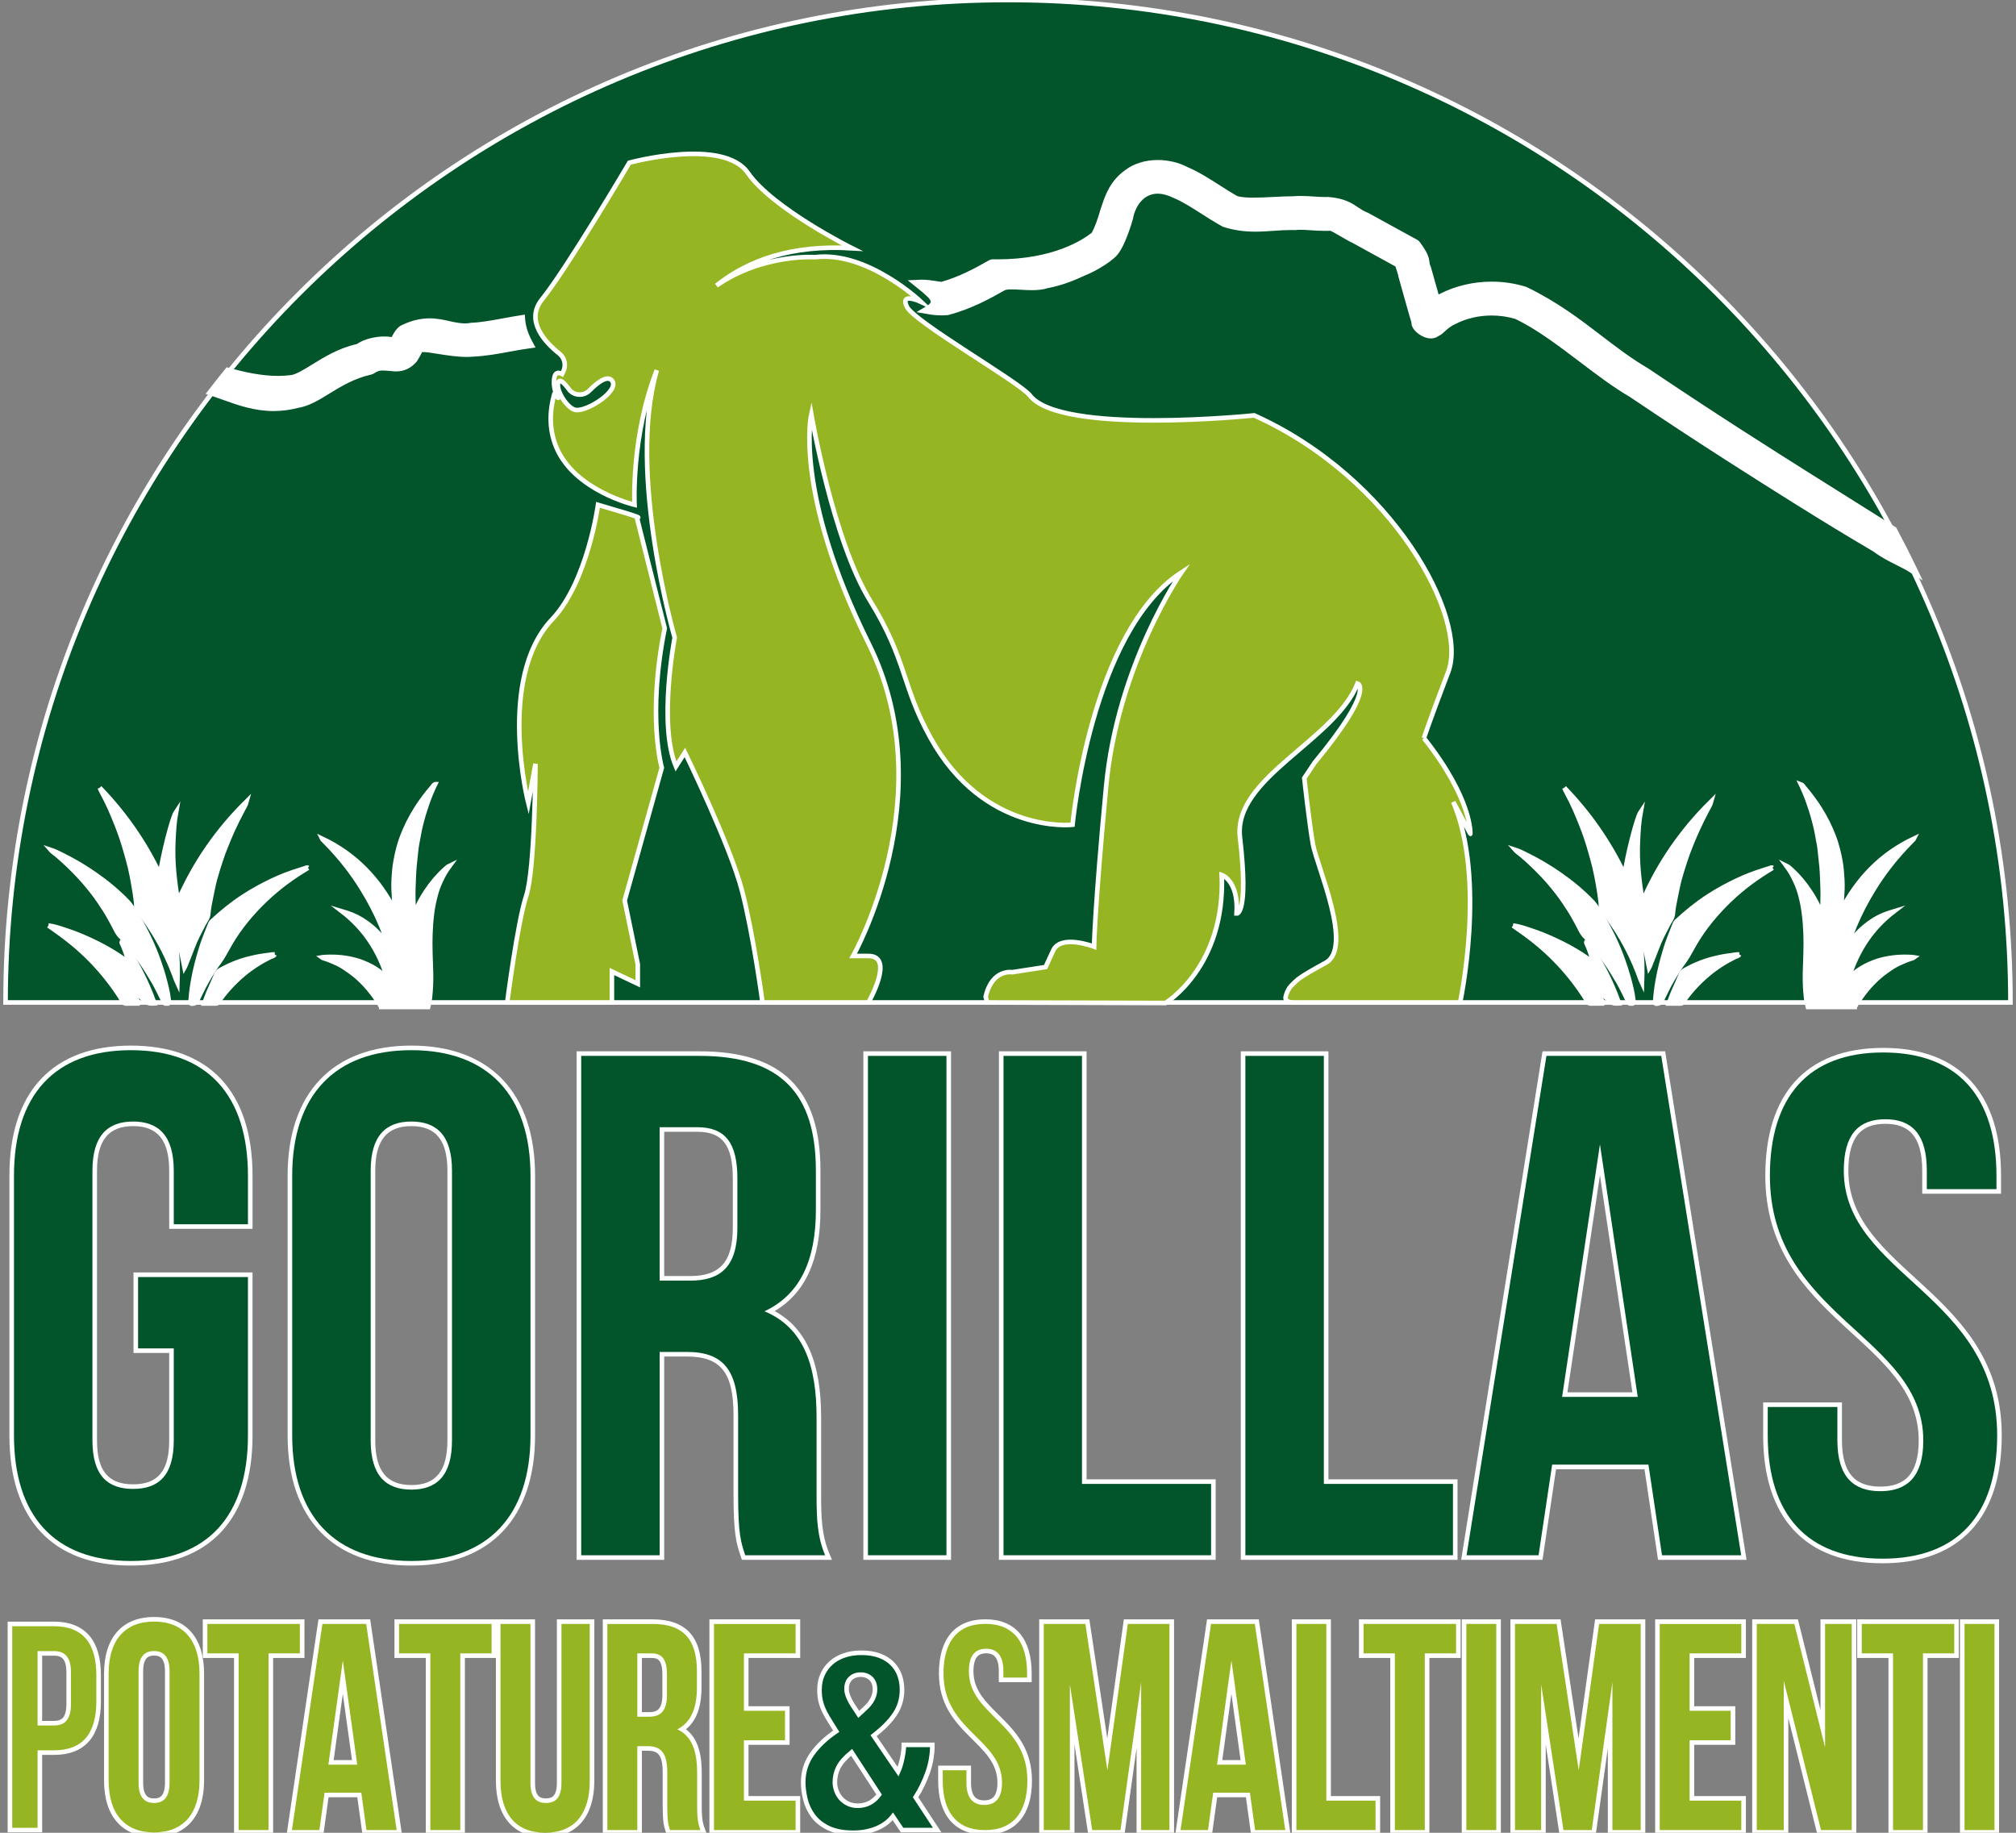
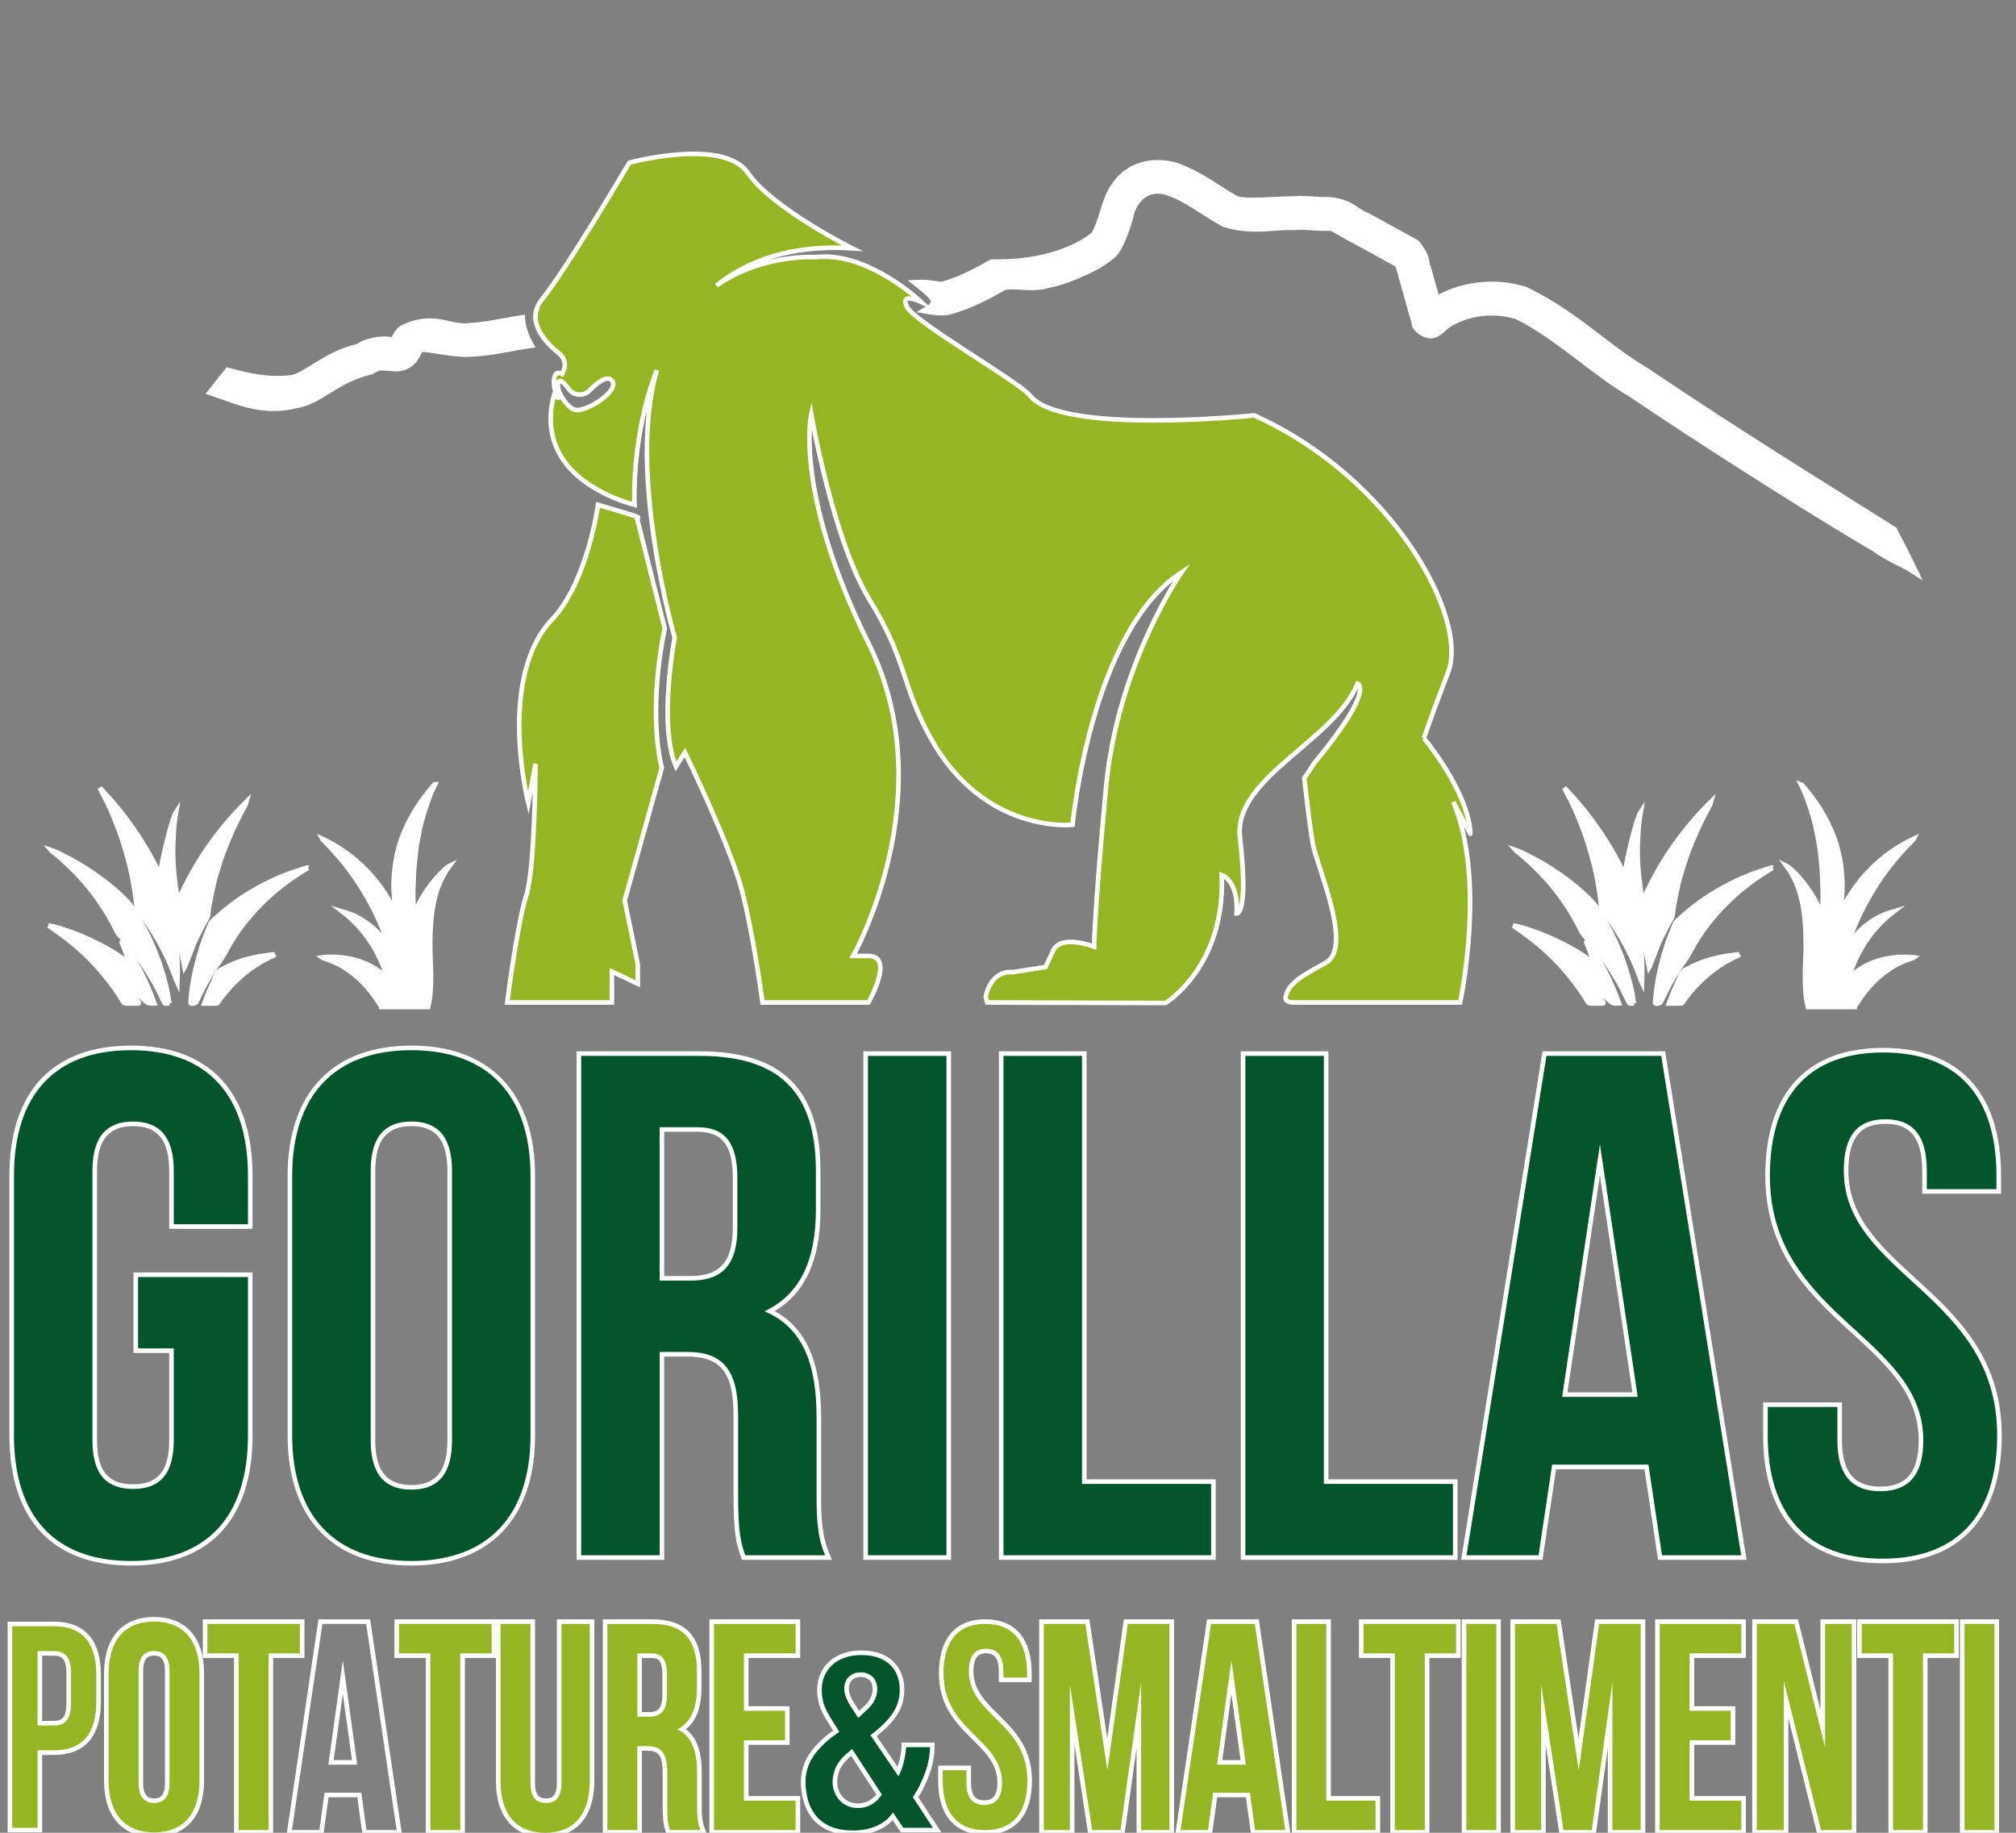
<svg xmlns="http://www.w3.org/2000/svg" version="1.1" id="Livello_1" x="0px" y="0px" width="220px" height="200px" viewBox="0 0 220 200" xml:space="preserve">
  <rect x="0" y="0" width="220" height="200" fill="#808080" stroke="none" />
  <g>
-     <path fill="#02542A" stroke="#FFFFFF" stroke-width="0.5" stroke-miterlimit="10" d="M110.001,0 C49.583,0,0.606,48.977,0.606,109.392h218.787C219.394,48.977,170.416,0,110.001,0" />
    <g>
      <path fill="#02542A" d="M14.293,170.59c-8.394,0-13.016-4.955-13.016-13.953v-28.338c0-8.994,4.623-13.948,13.016-13.948 c8.393,0,13.015,4.954,13.015,13.948v5.545h-8.595v-6.086c0-3.446-1.369-5.122-4.186-5.122c-2.82,0-4.19,1.675-4.19,5.122v29.424 c0,3.44,1.332,5.043,4.19,5.043c2.855,0,4.186-1.603,4.186-5.043v-9.789h-3.895v-8.289h12.489v17.533 C27.309,165.635,22.687,170.59,14.293,170.59z" />
      <path fill="#FFFFFF" d="M14.293,114.601c8.406,0,12.765,4.98,12.765,13.698v5.295h-8.095v-5.836c0-3.893-1.715-5.372-4.436-5.372 c-2.729,0-4.44,1.479-4.44,5.372v29.424c0,3.895,1.712,5.293,4.44,5.293c2.721,0,4.436-1.398,4.436-5.293v-10.039h-3.895v-7.789 h11.989v17.283c0,8.719-4.359,13.703-12.765,13.703c-8.409,0-12.766-4.984-12.766-13.703v-28.338 C1.527,119.582,5.885,114.601,14.293,114.601 M14.293,114.101c-8.555,0-13.266,5.042-13.266,14.198v28.338 c0,9.159,4.711,14.203,13.266,14.203c8.554,0,13.265-5.044,13.265-14.203v-17.283v-0.5h-0.5H15.069h-0.5v0.5v7.789v0.5h0.5h3.395 v9.539c0,3.314-1.214,4.793-3.936,4.793c-2.725,0-3.94-1.479-3.94-4.793v-29.424c0-3.324,1.252-4.872,3.94-4.872 c2.685,0,3.936,1.548,3.936,4.872v5.836v0.5h0.5h8.095h0.5v-0.5v-5.295C27.559,119.143,22.848,114.101,14.293,114.101 L14.293,114.101z" />
    </g>
    <g>
      <path fill="#02542A" d="M44.891,170.59c-8.423,0-13.254-5.084-13.254-13.949v-28.342c0-8.865,4.831-13.949,13.254-13.949 c8.421,0,13.25,5.084,13.25,13.949v28.342C58.142,165.506,53.312,170.59,44.891,170.59z M44.891,122.636 c-2.819,0-4.19,1.675-4.19,5.12v29.426c0,3.446,1.371,5.121,4.19,5.121c2.815,0,4.184-1.675,4.184-5.121v-29.426 C49.075,124.311,47.707,122.636,44.891,122.636z" />
      <path fill="#FFFFFF" d="M44.891,114.6c8.407,0,13,4.983,13,13.699v28.342c0,8.715-4.594,13.699-13,13.699 c-8.409,0-13.004-4.984-13.004-13.699v-28.342C31.887,119.583,36.482,114.6,44.891,114.6 M44.891,162.553 c2.722,0,4.434-1.477,4.434-5.371v-29.426c0-3.891-1.712-5.37-4.434-5.37c-2.725,0-4.44,1.479-4.44,5.37v29.426 C40.451,161.076,42.166,162.553,44.891,162.553 M44.891,114.1c-8.582,0-13.504,5.175-13.504,14.199v28.342 c0,9.023,4.922,14.199,13.504,14.199c8.58,0,13.5-5.176,13.5-14.199v-28.342C58.392,119.275,53.471,114.1,44.891,114.1 L44.891,114.1z M44.891,162.053c-2.688,0-3.94-1.548-3.94-4.871v-29.426c0-3.322,1.252-4.87,3.94-4.87 c2.684,0,3.934,1.547,3.934,4.87v29.426C48.825,160.505,47.575,162.053,44.891,162.053L44.891,162.053z" />
    </g>
    <g>
      <path fill="#02542A" d="M81.144,169.965l-0.057-0.171c-0.484-1.45-0.789-2.366-0.789-6.772v-8.563c0-4.807-1.501-6.68-5.354-6.68 h-2.71v22.186h-9.06v-54.992h13.169c8.829,0,12.941,4.062,12.941,12.783v4.279c0,5.534-1.727,9.154-5.274,11.045 c3.645,1.764,5.348,5.472,5.348,11.611v8.406c0,2.547,0.065,4.505,0.915,6.521l0.146,0.347H81.144z M75.332,139.496 c3.426,0,4.887-1.648,4.887-5.512v-5.371c0-3.755-1.229-5.357-4.109-5.357h-3.877v16.24H75.332z" />
      <path fill="#FFFFFF" d="M76.343,115.223c8.875,0,12.691,4.127,12.691,12.533v4.279c0,5.609-1.793,9.268-5.606,11.057 c4.282,1.791,5.681,5.916,5.681,11.6v8.406c0,2.648,0.081,4.592,0.934,6.617h-8.718c-0.467-1.4-0.776-2.258-0.776-6.693v-8.563 c0-5.061-1.714-6.93-5.604-6.93h-2.96v22.186h-8.56v-54.492H76.343 M71.983,139.746h3.349c3.19,0,5.137-1.402,5.137-5.762v-5.371 c0-3.894-1.324-5.607-4.359-5.607h-4.127V139.746 M76.343,114.723H63.423h-0.5v0.5v54.492v0.5h0.5h8.56h0.5v-0.5v-21.686h2.46 c3.721,0,5.104,1.742,5.104,6.43v8.563c0,4.447,0.311,5.378,0.78,6.786l0.022,0.065l0.114,0.342h0.36h8.718h0.753l-0.292-0.694 c-0.831-1.972-0.895-3.906-0.895-6.423v-8.406c0-6.011-1.617-9.737-5.07-11.621c3.359-1.992,4.996-5.614,4.996-11.035v-4.279 C89.534,118.864,85.342,114.723,76.343,114.723L76.343,114.723z M72.483,123.506h3.627c2.741,0,3.859,1.479,3.859,5.107v5.371 c0,3.688-1.387,5.262-4.637,5.262h-2.849V123.506L72.483,123.506z" />
    </g>
    <g>
      <rect x="94.467" y="114.973" fill="#02542A" width="9.066" height="54.992" />
      <path fill="#FFFFFF" d="M103.283,115.223v54.492h-8.566v-54.492H103.283 M103.783,114.723h-0.5h-8.566h-0.5v0.5v54.492v0.5h0.5 h8.566h0.5v-0.5v-54.492V114.723L103.783,114.723z" />
    </g>
    <g>
      <polygon fill="#02542A" points="109.26,169.965 109.26,114.973 118.325,114.973 118.325,161.68 132.413,161.68 132.413,169.965 " />
      <path fill="#FFFFFF" d="M118.075,115.223v46.707h14.088v7.785H109.51v-54.492H118.075 M118.575,114.723h-0.5h-8.565h-0.5v0.5 v54.492v0.5h0.5h22.653h0.5v-0.5v-7.785v-0.5h-0.5h-13.588v-46.207V114.723L118.575,114.723z" />
    </g>
    <g>
      <polygon fill="#02542A" points="135.653,169.965 135.653,114.973 144.718,114.973 144.718,161.68 158.806,161.68 158.806,169.965 " />
      <path fill="#FFFFFF" d="M144.468,115.223v46.707h14.088v7.785h-22.652v-54.492H144.468 M144.968,114.723h-0.5h-8.564h-0.5v0.5 v54.492v0.5h0.5h22.652h0.5v-0.5v-7.785v-0.5h-0.5h-13.588v-46.207V114.723L144.968,114.723z" />
    </g>
    <g>
      <path fill="#02542A" d="M181.153,169.965l-1.479-9.887h-10.078l-1.479,9.887h-8.369l8.797-54.992h12.957l8.803,54.992H181.153z M178.431,152.184l-3.834-25.619l-3.839,25.619H178.431z" />
      <path fill="#FFFFFF" d="M181.288,115.223l8.723,54.492h-8.642l-1.479-9.887h-10.51l-1.479,9.887h-7.86l8.717-54.492H181.288 M170.468,152.434h8.253l-4.124-27.557L170.468,152.434 M181.715,114.723h-0.427h-12.531h-0.427l-0.067,0.421l-8.717,54.492 l-0.092,0.579h0.586h7.86h0.431l0.063-0.426l1.416-9.461h9.648l1.416,9.461l0.063,0.426h0.431h8.642h0.586l-0.092-0.579 l-8.723-54.492L181.715,114.723L181.715,114.723z M171.048,151.934l3.549-23.681l3.544,23.681H171.048L171.048,151.934z" />
    </g>
    <path fill="#02542A" stroke="#FFFFFF" stroke-width="0.5" stroke-miterlimit="10" d="M205.506,114.6 c8.33,0,12.612,4.983,12.612,13.699v1.715h-8.1v-2.258c0-3.891-1.553-5.37-4.277-5.37c-2.727,0-4.283,1.479-4.283,5.37 c0,11.211,16.737,13.311,16.737,28.881c0,8.719-4.359,13.703-12.766,13.703c-8.412,0-12.771-4.984-12.771-13.703v-3.348h8.1v3.893 c0,3.895,1.71,5.293,4.436,5.293s4.439-1.398,4.439-5.293c0-11.211-16.739-13.313-16.739-28.883 C192.895,119.583,197.176,114.6,205.506,114.6" />
    <path fill="#96B522" stroke="#FFFFFF" stroke-width="0.5" stroke-miterlimit="10" d="M10.762,182.771v2.924 c0,3.598-1.604,5.557-4.871,5.557H4.349v8.451H1.084v-22.492h4.807C9.158,177.211,10.762,179.17,10.762,182.771 M4.349,180.424 v7.615h1.542c1.041,0,1.605-0.516,1.605-2.119v-3.375c0-1.605-0.565-2.121-1.605-2.121H4.349z" />
    <g>
      <path fill="#96B522" d="M16.814,200.209c-3.31,0-5.208-2.152-5.208-5.904v-11.693c0-3.755,1.898-5.908,5.208-5.908 c3.309,0,5.206,2.153,5.206,5.908v11.693C22.02,198.057,20.123,200.209,16.814,200.209z M16.814,180.418 c-0.62,0-1.443,0.204-1.443,1.965v12.146c0,1.765,0.823,1.969,1.443,1.969c0.619,0,1.441-0.204,1.441-1.969v-12.146 C18.255,180.622,17.433,180.418,16.814,180.418z" />
      <path fill="#FFFFFF" d="M16.814,176.953c3.205,0,4.956,2.059,4.956,5.658v11.693c0,3.6-1.751,5.654-4.956,5.654 c-3.207,0-4.958-2.055-4.958-5.654v-11.693C11.856,179.012,13.607,176.953,16.814,176.953 M16.814,196.748 c1.037,0,1.691-0.611,1.691-2.219v-12.146c0-1.605-0.655-2.215-1.691-2.215c-1.041,0-1.693,0.609-1.693,2.215v12.146 C15.121,196.137,15.773,196.748,16.814,196.748 M16.814,176.453c-3.469,0-5.458,2.244-5.458,6.158v11.693 c0,3.911,1.989,6.154,5.458,6.154c3.467,0,5.456-2.243,5.456-6.154v-11.693C22.27,178.697,20.281,176.453,16.814,176.453 L16.814,176.453z M16.814,196.248c-0.387,0-1.193,0-1.193-1.719v-12.146c0-1.715,0.806-1.715,1.193-1.715 c0.387,0,1.191,0,1.191,1.715v12.146C18.005,196.248,17.201,196.248,16.814,196.248L16.814,196.248z" />
    </g>
    <g>
      <polygon fill="#96B522" points="25.79,199.953 25.79,180.674 22.379,180.674 22.379,176.961 32.973,176.961 32.973,180.674 29.557,180.674 29.557,199.953 " />
      <path fill="#FFFFFF" d="M32.723,177.211v3.213h-3.417v19.279H26.04v-19.279h-3.41v-3.213H32.723 M33.223,176.711h-0.5H22.629h-0.5 v0.5v3.213v0.5h0.5h2.91v18.779v0.5h0.5h3.267h0.5v-0.5v-18.779h2.917h0.5v-0.5v-3.213V176.711L33.223,176.711z" />
    </g>
    <g>
-       <path fill="#96B522" d="M39.773,199.953l-0.563-4.08h-3.574l-0.563,4.08h-3.506l3.401-22.992h5.211l3.398,22.992H39.773z M38.697,192.318l-1.286-9.298l-1.287,9.298H38.697z" />
      <path fill="#FFFFFF" d="M39.963,177.211l3.324,22.492h-3.296l-0.563-4.08h-4.009l-0.563,4.08h-2.999l3.327-22.492H39.963 M35.836,192.568h3.147l-1.573-11.371L35.836,192.568 M40.395,176.711h-0.432h-4.779h-0.432l-0.063,0.427l-3.327,22.492 l-0.085,0.573h0.58h2.999h0.436l0.06-0.432l0.503-3.648h3.138l0.504,3.648l0.06,0.432h0.436h3.296h0.579l-0.084-0.573 l-3.324-22.492L40.395,176.711L40.395,176.711z M36.411,192.068l1-7.224l1,7.224H36.411L36.411,192.068z" />
    </g>
    <g>
      <polygon fill="#96B522" points="46.714,199.953 46.714,180.674 43.298,180.674 43.298,176.961 53.894,176.961 53.894,180.674 50.482,180.674 50.482,199.953 " />
      <path fill="#FFFFFF" d="M53.644,177.211v3.213h-3.412v19.279h-3.268v-19.279h-3.417v-3.213H53.644 M54.144,176.711h-0.5H43.548 h-0.5v0.5v3.213v0.5h0.5h2.917v18.779v0.5h0.5h3.268h0.5v-0.5v-18.779h2.912h0.5v-0.5v-3.213V176.711L54.144,176.711z" />
    </g>
    <g>
      <path fill="#96B522" d="M59.491,200.242c-3.303,0-5.123-2.097-5.123-5.904v-17.377h3.77v17.602c0,1.716,0.769,1.936,1.439,1.936 c0.672,0,1.443-0.22,1.443-1.936v-17.602h3.588v17.377C64.608,198.146,62.791,200.242,59.491,200.242z" />
      <path fill="#FFFFFF" d="M64.358,177.211v17.127c0,3.6-1.664,5.654-4.867,5.654c-3.207,0-4.873-2.055-4.873-5.654v-17.127h3.27 v17.352c0,1.605,0.65,2.186,1.689,2.186c1.041,0,1.693-0.58,1.693-2.186v-17.352H64.358 M64.858,176.711h-0.5H61.27h-0.5v0.5 v17.352c0,1.481-0.573,1.686-1.193,1.686c-0.618,0-1.189-0.204-1.189-1.686v-17.352v-0.5h-0.5h-3.27h-0.5v0.5v17.127 c0,3.911,1.958,6.154,5.373,6.154c3.411,0,5.367-2.243,5.367-6.154v-17.127V176.711L64.858,176.711z" />
    </g>
    <g>
      <path fill="#96B522" d="M72.932,199.953l-0.056-0.174c-0.188-0.59-0.311-0.975-0.311-2.842v-3.531 c0-2.173-0.723-2.609-1.889-2.609h-0.879v9.156h-3.767v-22.992h5.181c3.473,0,5.091,1.723,5.091,5.422v1.768 c0,2.221-0.615,3.716-1.877,4.553c1.296,0.797,1.903,2.338,1.903,4.797v3.473c0,1.037,0.024,1.834,0.341,2.639l0.134,0.342H72.932 z M70.823,187.086c0.888,0,1.71-0.258,1.71-2.131v-2.217c0-1.814-0.678-2.064-1.411-2.064h-1.324v6.412H70.823z" />
      <path fill="#FFFFFF" d="M71.212,177.211c3.382,0,4.841,1.705,4.841,5.172v1.768c0,2.314-0.687,3.826-2.142,4.563 c1.634,0.74,2.167,2.441,2.167,4.787v3.473c0,1.09,0.03,1.895,0.358,2.73h-3.322c-0.184-0.576-0.299-0.93-0.299-2.766v-3.531 c0-2.088-0.653-2.859-2.139-2.859h-1.129v9.156h-3.267v-22.492H71.212 M69.548,187.336h1.275c1.22,0,1.96-0.58,1.96-2.381v-2.217 c0-1.605-0.505-2.314-1.661-2.314h-1.574V187.336 M71.212,176.711h-4.931h-0.5v0.5v22.492v0.5h0.5h3.267h0.5v-0.5v-8.656h0.629 c1.063,0,1.639,0.376,1.639,2.359v3.531c0,1.82,0.11,2.25,0.32,2.91l0.111,0.348l0.368,0.008h3.322h0.734l-0.269-0.683 c-0.3-0.765-0.324-1.538-0.324-2.548V193.5c0-1.55-0.195-3.636-1.721-4.803c1.139-0.912,1.695-2.409,1.695-4.547v-1.768 C76.553,178.566,74.806,176.711,71.212,176.711L71.212,176.711z M70.048,180.924h1.074c0.587,0,1.161,0.14,1.161,1.814v2.217 c0,1.566-0.559,1.881-1.46,1.881h-0.775V180.924L70.048,180.924z" />
    </g>
    <g>
      <polygon fill="#96B522" points="77.667,199.953 77.667,176.961 87.072,176.961 87.072,180.674 81.434,180.674 81.434,186.439 85.917,186.439 85.917,190.154 81.434,190.154 81.434,196.242 87.072,196.242 87.072,199.953 " />
      <path fill="#FFFFFF" d="M86.822,177.211v3.213h-5.639v6.266h4.483v3.215h-4.483v6.588h5.639v3.211h-8.906v-22.492H86.822 M87.322,176.711h-0.5h-8.906h-0.5v0.5v22.492v0.5h0.5h8.906h0.5v-0.5v-3.211v-0.5h-0.5h-5.139v-5.588h3.983h0.5v-0.5v-3.215v-0.5 h-0.5h-3.983v-5.266h5.139h0.5v-0.5v-3.213V176.711L87.322,176.711z" />
    </g>
    <path fill="#02542A" stroke="#FFFFFF" stroke-width="0.5" stroke-miterlimit="10" d="M98.461,191.871 c0.118-0.557,0.175-1.045,0.175-1.463h3.107c0,1.047-0.171,2.057-0.516,3.023c-0.341,0.961-0.776,1.863-1.31,2.693l2.35,3.578 h-3.832l-0.999-1.492c-0.452,0.58-1.058,1.023-1.813,1.33c-0.764,0.307-1.591,0.459-2.493,0.459c-1.115,0-2.035-0.176-2.753-0.529 c-0.716-0.352-1.277-0.807-1.676-1.365c-0.401-0.563-0.674-1.168-0.825-1.818c-0.147-0.646-0.224-1.244-0.224-1.785 c0-1.139,0.32-2.164,0.961-3.08c0.642-0.91,1.521-1.744,2.641-2.502l-0.625-1.004c-0.252-0.398-0.456-0.748-0.614-1.055 c-0.156-0.311-0.277-0.596-0.36-0.869c-0.085-0.271-0.144-0.533-0.178-0.785c-0.034-0.254-0.049-0.516-0.049-0.787 c0-0.633,0.111-1.195,0.339-1.691c0.224-0.498,0.538-0.924,0.938-1.275c0.398-0.354,0.879-0.625,1.438-0.813 c0.557-0.189,1.171-0.283,1.838-0.283c0.768,0,1.431,0.104,1.991,0.311c0.557,0.211,1.02,0.496,1.387,0.867 c0.367,0.367,0.64,0.797,0.814,1.285s0.261,1.014,0.261,1.572c0,0.977-0.252,1.852-0.764,2.629 c-0.505,0.777-1.288,1.57-2.337,2.385l2.676,3.928C98.195,192.92,98.344,192.432,98.461,191.871 M91.495,192.848 c-0.258,0.504-0.389,1.057-0.389,1.654c0,0.287,0.056,0.586,0.165,0.895c0.106,0.305,0.265,0.582,0.473,0.824 c0.209,0.244,0.474,0.443,0.79,0.598c0.315,0.154,0.674,0.229,1.075,0.229c0.951,0,1.727-0.408,2.328-1.219l-3.002-4.609 C92.23,191.799,91.752,192.344,91.495,192.848 M93.284,186.428l0.424,0.65l0.651-0.6c0.401-0.357,0.687-0.717,0.863-1.068 c0.175-0.354,0.262-0.701,0.262-1.043c0-0.525-0.147-0.928-0.439-1.205c-0.29-0.281-0.67-0.42-1.137-0.42 c-0.433,0-0.796,0.135-1.09,0.404c-0.29,0.271-0.437,0.66-0.437,1.164C92.381,184.854,92.683,185.559,93.284,186.428" />
    <path fill="#96B522" stroke="#FFFFFF" stroke-width="0.5" stroke-miterlimit="10" d="M107.522,176.953 c3.178,0,4.811,2.057,4.811,5.656v0.705h-3.087v-0.932c0-1.602-0.592-2.215-1.633-2.215c-1.041,0-1.633,0.613-1.633,2.215 c0,4.629,6.385,5.5,6.385,11.922c0,3.6-1.664,5.654-4.871,5.654c-3.208,0-4.866-2.055-4.866-5.654v-1.379h3.087v1.604 c0,1.607,0.653,2.186,1.689,2.186c1.041,0,1.693-0.578,1.693-2.186c0-4.625-6.385-5.492-6.385-11.92 C102.711,179.01,104.346,176.953,107.522,176.953" />
    <g>
      <polygon fill="#96B522" points="124.278,199.953 124.278,187.173 122.493,199.953 118.974,199.953 117.003,187.081 117.003,199.953 113.653,199.953 113.653,176.961 118.662,176.961 120.841,191.438 122.859,176.961 127.869,176.961 127.869,199.953 " />
      <path fill="#FFFFFF" d="M127.619,177.211v22.492h-3.091v-16.127l-2.253,16.127h-3.087l-2.436-15.906v15.906h-2.85v-22.492h4.543 l2.404,15.969l2.227-15.969H127.619 M128.119,176.711h-0.5h-4.542h-0.435l-0.06,0.431l-1.75,12.554l-1.891-12.559l-0.064-0.426 h-0.43h-4.543h-0.5v0.5v22.492v0.5h0.5h2.85h0.5v-0.5v-9.337l1.441,9.413l0.065,0.424h0.429h3.087h0.435l0.06-0.431l1.258-9.003 v8.934v0.5h0.5h3.091h0.5v-0.5v-22.492V176.711L128.119,176.711z" />
    </g>
    <g>
      <path fill="#96B522" d="M136.747,199.953l-0.567-4.08h-3.569l-0.567,4.08h-3.505l3.401-22.992h5.212l3.397,22.992H136.747z M135.667,192.318l-1.286-9.295l-1.283,9.295H135.667z" />
      <path fill="#FFFFFF" d="M136.935,177.211l3.323,22.492h-3.293l-0.567-4.08h-4.005l-0.567,4.08h-2.998l3.327-22.492H136.935 M132.811,192.568h3.144l-1.573-11.371L132.811,192.568 M137.366,176.711h-0.432h-4.78h-0.432l-0.063,0.427l-3.327,22.492 l-0.085,0.573h0.58h2.998h0.435l0.06-0.431l0.507-3.649h3.135l0.507,3.649l0.06,0.431h0.436h3.293h0.579l-0.085-0.573 l-3.322-22.492L137.366,176.711L137.366,176.711z M133.384,192.068l0.997-7.22l0.999,7.22H133.384L133.384,192.068z" />
    </g>
    <g>
      <polygon fill="#96B522" points="141.223,199.953 141.223,176.961 144.986,176.961 144.986,196.242 150.36,196.242 150.36,199.953 " />
      <path fill="#FFFFFF" d="M144.736,177.211v19.281h5.374v3.211h-8.638v-22.492H144.736 M145.236,176.711h-0.5h-3.264h-0.5v0.5 v22.492v0.5h0.5h8.638h0.5v-0.5v-3.211v-0.5h-0.5h-4.874v-18.781V176.711L145.236,176.711z" />
    </g>
    <g>
      <polygon fill="#96B522" points="151.968,199.953 151.968,180.674 148.551,180.674 148.551,176.961 159.146,176.961 159.146,180.674 155.734,180.674 155.734,199.953 " />
      <path fill="#FFFFFF" d="M158.896,177.211v3.213h-3.412v19.279h-3.267v-19.279h-3.417v-3.213H158.896 M159.396,176.711h-0.5 h-10.096h-0.5v0.5v3.213v0.5h0.5h2.917v18.779v0.5h0.5h3.267h0.5v-0.5v-18.779h2.912h0.5v-0.5v-3.213V176.711L159.396,176.711z" />
    </g>
    <g>
      <rect x="159.768" y="176.961" fill="#96B522" width="3.767" height="22.992" />
      <path fill="#FFFFFF" d="M163.284,177.211v22.492h-3.267v-22.492H163.284 M163.784,176.711h-0.5h-3.267h-0.5v0.5v22.492v0.5h0.5 h3.267h0.5v-0.5v-22.492V176.711L163.784,176.711z" />
    </g>
    <g>
      <polygon fill="#96B522" points="175.707,199.953 175.707,187.174 173.923,199.953 170.402,199.953 168.431,187.08 168.431,199.953 165.078,199.953 165.078,176.961 170.085,176.961 172.271,191.439 174.289,176.961 179.295,176.961 179.295,199.953 " />
      <path fill="#FFFFFF" d="M179.045,177.211v22.492h-3.088v-16.127l-2.252,16.127h-3.088l-2.437-15.906v15.906h-2.853v-22.492h4.542 l2.411,15.969l2.226-15.969H179.045 M179.545,176.711h-0.5h-4.538h-0.436l-0.06,0.431l-1.75,12.558l-1.897-12.563l-0.063-0.426 h-0.431h-4.542h-0.5v0.5v22.492v0.5h0.5h2.853h0.5v-0.5v-9.34l1.442,9.416l0.064,0.424h0.43h3.088h0.435l0.061-0.431l1.257-9 v8.931v0.5h0.5h3.088h0.5v-0.5v-22.492V176.711L179.545,176.711z" />
    </g>
    <g>
      <polygon fill="#96B522" points="180.872,199.953 180.872,176.961 190.273,176.961 190.273,180.674 184.635,180.674 184.635,186.439 189.117,186.439 189.117,190.154 184.635,190.154 184.635,196.242 190.273,196.242 190.273,199.953 " />
      <path fill="#FFFFFF" d="M190.023,177.211v3.213h-5.639v6.266h4.482v3.215h-4.482v6.588h5.639v3.211h-8.901v-22.492H190.023 M190.523,176.711h-0.5h-8.901h-0.5v0.5v22.492v0.5h0.5h8.901h0.5v-0.5v-3.211v-0.5h-0.5h-5.139v-5.588h3.982h0.5v-0.5v-3.215 v-0.5h-0.5h-3.982v-5.266h5.139h0.5v-0.5v-3.213V176.711L190.523,176.711z" />
    </g>
    <g>
      <polygon fill="#96B522" points="198.524,199.953 194.905,185.448 194.905,199.953 191.463,199.953 191.463,176.961 196.007,176.961 198.913,188.637 198.913,176.961 202.326,176.961 202.326,199.953 " />
      <path fill="#FFFFFF" d="M202.076,177.211v22.492h-3.356l-4.064-16.289v16.289h-2.942v-22.492h4.099l3.352,13.465v-13.465H202.076 M202.576,176.711h-0.5h-2.913h-0.5v0.5v9.386l-2.366-9.507l-0.095-0.379h-0.391h-4.099h-0.5v0.5v22.492v0.5h0.5h2.942h0.5v-0.5 v-12.22l3.079,12.341l0.095,0.379h0.391h3.356h0.5v-0.5v-22.492V176.711L202.576,176.711z" />
    </g>
    <g>
      <polygon fill="#96B522" points="206.331,199.953 206.331,180.674 202.919,180.674 202.919,176.961 213.51,176.961 213.51,180.674 210.098,180.674 210.098,199.953 " />
      <path fill="#FFFFFF" d="M213.26,177.211v3.213h-3.412v19.279h-3.267v-19.279h-3.412v-3.213H213.26 M213.76,176.711h-0.5h-10.091 h-0.5v0.5v3.213v0.5h0.5h2.912v18.779v0.5h0.5h3.267h0.5v-0.5v-18.779h2.912h0.5v-0.5v-3.213V176.711L213.76,176.711z" />
    </g>
    <g>
      <rect x="214.136" y="176.961" fill="#96B522" width="3.767" height="22.992" />
      <path fill="#FFFFFF" d="M217.652,177.211v22.492h-3.267v-22.492H217.652 M218.152,176.711h-0.5h-3.267h-0.5v0.5v22.492v0.5h0.5 h3.267h0.5v-0.5v-22.492V176.711L218.152,176.711z" />
    </g>
    <path fill="#FFFFFF" stroke="#FFFFFF" stroke-width="0.5" stroke-miterlimit="10" d="M170.706,85.958 c2.701,2.79,4.888,5.929,6.581,9.479c0.299-2.124,1.322-6.199,1.754-6.839c-0.196,1.058-0.252,2.134-0.303,3.204 c-0.052,1.085-0.026,2.175,0.072,3.265c0.094,1.079,0.243,2.147,0.435,3.286c1.805-4.154,4.316-7.765,7.503-10.906 c-0.103,0.376-0.312,0.698-0.487,1.032c-0.374,0.71-0.737,1.427-1.065,2.162c-0.243,0.544-0.478,1.094-0.699,1.647 c-0.227,0.563-0.44,1.132-0.623,1.712c-0.209,0.648-0.423,1.296-0.597,1.954c-0.157,0.59-0.27,1.192-0.397,1.79 c-0.14,0.663-0.269,1.326-0.332,2.004c-0.039,0.442-0.337,0.771-0.525,1.142c-0.431,0.829-0.874,1.648-1.197,2.526 c-0.244,0.655-0.517,1.301-0.769,1.951c-0.025,0.071-0.043,0.148-0.09,0.227c-0.404-2.095-0.844-4.177-1.731-6.133 c0.342,1.266,0.581,2.554,0.794,3.847c0.208,1.303,0.204,2.62,0.157,3.942c-0.171-0.372-0.299-0.762-0.443-1.141 c-0.217-0.576-0.465-1.139-0.725-1.694c-0.401-0.858-0.854-1.691-1.353-2.503c-0.431-0.699-0.892-1.383-1.391-2.041 c-0.132-0.172-0.256-0.354-0.4-0.513c-0.235-0.259-0.158-0.584-0.188-0.871c-0.076-0.676-0.179-1.345-0.299-2.013 c-0.11-0.619-0.229-1.24-0.374-1.853c-0.125-0.544-0.291-1.077-0.436-1.615c-0.286-1.039-0.631-2.063-1.032-3.06 c-0.461-1.143-0.934-2.285-1.536-3.363C170.895,86.38,170.805,86.167,170.706,85.958" />
    <path fill="#FFFFFF" stroke="#FFFFFF" stroke-width="0.5" stroke-miterlimit="10" d="M178.328,109.5 c-0.157,0-0.299-0.003-0.443,0.002c-0.081,0.001-0.103-0.037-0.142-0.111c-0.362-0.74-0.707-1.484-1.117-2.201 c-0.435-0.753-0.891-1.494-1.395-2.212c-0.575-0.822-1.193-1.611-1.851-2.371c-0.103-0.117-0.204-0.236-0.32-0.339 c-0.456-0.416-0.657-0.993-0.947-1.514c-0.28-0.505-0.554-1.019-0.869-1.503c-0.414-0.64-0.837-1.274-1.301-1.872 c-0.623-0.802-1.283-1.572-2.001-2.292c-0.789-0.796-1.599-1.562-2.49-2.239c-0.03-0.022-0.047-0.052-0.103-0.116 c0.507,0.166,0.942,0.401,1.378,0.618c1.207,0.598,2.358,1.285,3.463,2.052c1.28,0.889,2.478,1.872,3.557,2.999 c0.436,0.455,0.726,1.028,1.063,1.559c0.461,0.736,0.87,1.507,1.25,2.29c0.393,0.827,0.751,1.671,1.054,2.538 c0.213,0.612,0.422,1.227,0.593,1.85c0.222,0.825,0.447,1.649,0.533,2.504C178.247,109.25,178.295,109.363,178.328,109.5" />
    <path fill="#FFFFFF" stroke="#FFFFFF" stroke-width="0.5" stroke-miterlimit="10" d="M193.439,94.703 c-0.4,0.252-0.806,0.492-1.198,0.751c-1.638,1.076-3.131,2.331-4.47,3.764c-0.742,0.797-1.434,1.635-2.048,2.525 c-0.559,0.803-1.036,1.661-1.51,2.519c-0.289,0.525-0.695,0.994-1.023,1.507c-0.512,0.8-0.998,1.616-1.407,2.476 c-0.171,0.358-0.346,0.712-0.521,1.068c-0.081,0.161-0.443,0.27-0.597,0.184c-0.077-0.042-0.043-0.109-0.043-0.166 c0.052-0.767,0.141-1.531,0.277-2.287c0.106-0.607,0.234-1.218,0.388-1.82c0.153-0.607,0.329-1.208,0.512-1.809 c0.214-0.688,0.482-1.357,0.747-2.031c0.076-0.195,0.153-0.392,0.238-0.586c0.039-0.089,0.085-0.172,0.162-0.243 c1.083-1.006,2.222-1.934,3.468-2.742c0.98-0.64,2.005-1.194,3.058-1.7c0.969-0.463,1.971-0.849,2.994-1.164 c0.287-0.087,0.572-0.181,0.854-0.275C193.367,94.659,193.405,94.682,193.439,94.703" />
    <path fill="#FFFFFF" stroke="#FFFFFF" stroke-width="0.5" stroke-miterlimit="10" d="M165.11,100.998 c0.675,0.082,1.306,0.312,1.945,0.521c0.887,0.292,1.753,0.642,2.602,1.035c1.058,0.488,2.086,1.034,3.063,1.676 c0.337,0.225,0.67,0.461,1.007,0.688c0.034,0.024,0.08,0.066,0.115,0.024c0.038-0.043,0.013-0.102-0.004-0.152 c-0.244-0.622-0.41-1.275-0.717-1.875c-0.025-0.052-0.03-0.103,0.025-0.182c1.535,2.063,2.665,4.321,3.535,6.754 c-0.375,0.025-0.682,0.045-0.976-0.236c-0.524-0.496-1.105-0.921-1.686-1.345c-0.029-0.025-0.072-0.038-0.124-0.061 c-0.047,0.163,0.091,0.247,0.149,0.322c0.308,0.365,0.571,0.765,0.861,1.144c0.034,0.045,0.106,0.092,0.068,0.158 c-0.038,0.068-0.115,0.03-0.17,0.03c-0.397,0.003-0.793-0.01-1.189,0.008c-0.18,0.007-0.282-0.056-0.367-0.201 c-0.568-0.97-1.225-1.878-1.933-2.753c-1.054-1.298-2.222-2.482-3.51-3.551C166.945,102.287,166.031,101.639,165.11,100.998 M173.637,107.687c0.11,0.097,0.17,0.146,0.256,0.224C173.88,107.75,173.819,107.704,173.637,107.687" />
    <path fill="#FFFFFF" stroke="#FFFFFF" stroke-width="0.5" stroke-miterlimit="10" d="M189.806,104.157 c-0.115,0.189-0.324,0.189-0.478,0.27c-1.066,0.528-2.056,1.16-2.964,1.928c-1.063,0.895-1.983,1.916-2.772,3.062 c-0.052,0.079-0.103,0.087-0.167,0.087c-0.422,0.003-0.844,0-1.305,0c0.148-0.395,0.277-0.775,0.431-1.146 c0.285-0.673,0.605-1.33,0.874-2.008c0.167-0.416,0.546-0.541,0.879-0.718c0.571-0.308,1.169-0.552,1.779-0.759 c0.52-0.175,1.049-0.309,1.586-0.424c0.613-0.135,1.237-0.196,1.852-0.291C189.609,104.143,189.699,104.157,189.806,104.157" />
    <path fill="#FFFFFF" stroke="#FFFFFF" stroke-width="0.5" stroke-miterlimit="10" d="M208.799,104.457 c-0.61-0.053-1.216-0.053-1.826-0.003c-0.598,0.048-1.189,0.155-1.77,0.309c-0.422,0.114-0.832,0.27-1.237,0.451 c-0.636,0.287-1.229,0.65-1.757,1.113c-0.128,0.114-0.26,0.229-0.388,0.344c-0.017-0.015-0.03-0.027-0.048-0.042 c0.896-2.877,2.461-5.303,4.909-7.182c-0.4,0.121-0.759,0.234-1.113,0.379c-0.729,0.299-1.386,0.711-1.991,1.202 c-0.776,0.626-1.421,1.377-1.987,2.193c0.021-0.068,0.042-0.134,0.063-0.201c0.227-0.673,0.474-1.338,0.746-1.992 c0.295-0.7,0.614-1.386,0.965-2.061c0.345-0.659,0.712-1.303,1.104-1.938c0.507-0.83,1.062-1.627,1.654-2.399 c0.79-1.026,1.65-1.992,2.563-2.909c0.056-0.058,0.128-0.1,0.184-0.213c-3.63,1.711-6.206,4.423-8.002,7.936 c-0.004-0.116,0.005-0.22,0.018-0.327c0.09-0.691,0.141-1.384,0.167-2.081c0.024-0.701-0.026-1.403-0.09-2.103 c-0.025-0.304-0.073-0.609-0.119-0.911c-0.069-0.401-0.158-0.799-0.257-1.198c-0.137-0.557-0.299-1.101-0.508-1.632 c-0.188-0.479-0.396-0.951-0.626-1.416c-0.273-0.55-0.576-1.083-0.904-1.602c-0.508-0.795-1.075-1.545-1.689-2.263 c-0.103-0.119-0.174-0.277-0.342-0.334l0,0c0.052,0.108,0.107,0.213,0.159,0.322c0.217,0.497,0.438,0.99,0.617,1.503 c0.115,0.329,0.223,0.664,0.337,0.995c0.124,0.362,0.218,0.731,0.32,1.098c0.086,0.326,0.175,0.651,0.243,0.979 c0.085,0.405,0.158,0.814,0.229,1.222c0.057,0.286,0.12,0.569,0.15,0.857c0.063,0.66,0.152,1.316,0.213,1.979 c0.068,0.783,0.085,1.57,0.115,2.354c0.043,0.962-0.03,1.924-0.038,2.886c0,0.015,0,0.032,0,0.047 c-0.005,0.021,0.008,0.055-0.034,0.058c-0.039,0.006-0.052-0.019-0.06-0.056c-0.056-0.309-0.192-0.594-0.32-0.879 c-0.256-0.564-0.567-1.102-0.908-1.623c-0.598-0.917-1.292-1.744-2.107-2.478c-0.14-0.126-0.281-0.263-0.494-0.367 c0.426,0.574,0.746,1.156,1.023,1.769c0.209,0.468,0.384,0.951,0.516,1.445c0.184,0.687,0.315,1.38,0.401,2.086 c0.09,0.731,0.14,1.463,0.166,2.194c0.047,1.374-0.026,2.749-0.067,4.121c-0.026,0.941,0.013,1.881,0.118,2.814 c0.035,0.332,0.104,0.662,0.192,0.983h2.158h0.094h2.857c0-0.004,0-0.005,0-0.007c0.223-0.379,0.466-0.748,0.721-1.106 c0.764-1.075,1.655-2.026,2.738-2.792c0.432-0.308,0.866-0.612,1.356-0.836c0.409-0.187,0.819-0.369,1.25-0.511 c0.137-0.048,0.29-0.061,0.431-0.167C208.846,104.459,208.824,104.459,208.799,104.457" />
    <path fill="#FFFFFF" stroke="#FFFFFF" stroke-width="0.5" stroke-miterlimit="10" d="M10.881,85.958 c2.7,2.79,4.892,5.929,6.583,9.479c0.294-2.124,1.321-6.199,1.751-6.839c-0.196,1.058-0.251,2.134-0.303,3.204 c-0.051,1.085-0.025,2.175,0.073,3.265c0.094,1.079,0.243,2.147,0.435,3.286c1.804-4.154,4.314-7.765,7.502-10.906 c-0.1,0.376-0.311,0.698-0.486,1.032c-0.375,0.71-0.738,1.427-1.069,2.162c-0.243,0.544-0.478,1.094-0.697,1.647 c-0.23,0.563-0.441,1.132-0.625,1.712c-0.205,0.648-0.42,1.296-0.595,1.954c-0.158,0.59-0.269,1.192-0.396,1.79 c-0.141,0.663-0.271,1.326-0.331,2.004c-0.042,0.442-0.337,0.771-0.531,1.142c-0.427,0.829-0.87,1.648-1.194,2.526 c-0.243,0.655-0.512,1.301-0.767,1.951c-0.03,0.071-0.043,0.148-0.09,0.227c-0.405-2.095-0.844-4.177-1.731-6.133 c0.339,1.266,0.584,2.554,0.791,3.847c0.211,1.303,0.207,2.62,0.16,3.942c-0.17-0.372-0.298-0.762-0.444-1.141 c-0.217-0.576-0.464-1.139-0.725-1.694c-0.403-0.858-0.853-1.691-1.353-2.503c-0.43-0.699-0.891-1.383-1.39-2.041 c-0.132-0.172-0.26-0.354-0.405-0.513c-0.228-0.259-0.154-0.584-0.184-0.871c-0.076-0.676-0.183-1.345-0.302-2.013 c-0.109-0.619-0.227-1.24-0.369-1.853c-0.126-0.544-0.29-1.077-0.439-1.615c-0.288-1.039-0.631-2.063-1.03-3.06 c-0.46-1.143-0.934-2.285-1.538-3.363C11.069,86.38,10.979,86.167,10.881,85.958" />
    <path fill="#FFFFFF" stroke="#FFFFFF" stroke-width="0.5" stroke-miterlimit="10" d="M18.503,109.5 c-0.158,0-0.299-0.003-0.444,0.002c-0.083,0.001-0.104-0.037-0.14-0.111c-0.363-0.74-0.708-1.484-1.118-2.201 c-0.438-0.753-0.894-1.494-1.395-2.212c-0.576-0.822-1.197-1.611-1.851-2.371c-0.103-0.117-0.205-0.236-0.32-0.339 c-0.456-0.416-0.656-0.993-0.947-1.514c-0.281-0.505-0.554-1.019-0.87-1.503c-0.414-0.64-0.836-1.274-1.301-1.872 c-0.623-0.802-1.284-1.572-2-2.292c-0.787-0.796-1.599-1.562-2.491-2.239c-0.03-0.022-0.049-0.052-0.104-0.116 c0.51,0.166,0.945,0.401,1.382,0.618c1.207,0.598,2.358,1.285,3.461,2.052c1.279,0.889,2.478,1.872,3.557,2.999 c0.437,0.455,0.725,1.028,1.06,1.559c0.463,0.736,0.873,1.507,1.248,2.29c0.396,0.827,0.752,1.671,1.058,2.538 c0.213,0.612,0.424,1.227,0.593,1.85c0.217,0.825,0.445,1.649,0.531,2.504C18.422,109.25,18.469,109.363,18.503,109.5" />
    <path fill="#FFFFFF" stroke="#FFFFFF" stroke-width="0.5" stroke-miterlimit="10" d="M33.614,94.703 c-0.402,0.252-0.806,0.492-1.198,0.751c-1.638,1.076-3.128,2.331-4.47,3.764c-0.746,0.797-1.433,1.635-2.049,2.525 c-0.557,0.803-1.035,1.661-1.51,2.519c-0.291,0.525-0.694,0.994-1.022,1.507c-0.511,0.8-0.998,1.616-1.407,2.476 c-0.17,0.358-0.345,0.712-0.521,1.068c-0.08,0.161-0.443,0.27-0.599,0.184c-0.078-0.042-0.042-0.109-0.04-0.166 c0.048-0.767,0.139-1.531,0.275-2.287c0.108-0.607,0.237-1.218,0.388-1.82c0.158-0.607,0.326-1.208,0.514-1.809 c0.213-0.688,0.48-1.357,0.745-2.031c0.079-0.195,0.155-0.392,0.241-0.586c0.039-0.089,0.085-0.172,0.162-0.243 c1.081-1.006,2.222-1.934,3.468-2.742c0.981-0.64,2.004-1.194,3.058-1.7c0.966-0.463,1.97-0.849,2.999-1.164 c0.284-0.087,0.565-0.181,0.849-0.275C33.542,94.659,33.58,94.682,33.614,94.703" />
    <path fill="#FFFFFF" stroke="#FFFFFF" stroke-width="0.5" stroke-miterlimit="10" d="M5.285,100.998 c0.674,0.082,1.306,0.312,1.943,0.521c0.891,0.292,1.755,0.642,2.604,1.035c1.058,0.488,2.086,1.034,3.061,1.676 c0.339,0.225,0.672,0.461,1.009,0.688c0.034,0.024,0.077,0.066,0.115,0.024c0.039-0.043,0.016-0.102-0.004-0.152 c-0.246-0.622-0.411-1.275-0.716-1.875c-0.026-0.052-0.032-0.103,0.025-0.182c1.535,2.063,2.661,4.321,3.534,6.754 c-0.373,0.025-0.68,0.045-0.979-0.236c-0.518-0.496-1.1-0.921-1.678-1.345c-0.035-0.025-0.075-0.038-0.126-0.061 c-0.05,0.163,0.089,0.247,0.149,0.322c0.307,0.365,0.567,0.765,0.859,1.144c0.039,0.045,0.108,0.092,0.07,0.158 c-0.038,0.068-0.115,0.03-0.172,0.03c-0.397,0.003-0.793-0.01-1.188,0.008c-0.179,0.007-0.282-0.056-0.367-0.201 c-0.569-0.97-1.229-1.878-1.935-2.753c-1.051-1.298-2.22-2.482-3.508-3.551C7.12,102.287,6.207,101.639,5.285,100.998 M13.813,107.687c0.111,0.097,0.169,0.146,0.251,0.224C14.05,107.75,13.995,107.704,13.813,107.687" />
    <path fill="#FFFFFF" stroke="#FFFFFF" stroke-width="0.5" stroke-miterlimit="10" d="M29.98,104.157 c-0.113,0.189-0.322,0.189-0.478,0.27c-1.062,0.528-2.058,1.16-2.966,1.928c-1.063,0.895-1.984,1.916-2.771,3.062 c-0.055,0.079-0.101,0.087-0.166,0.087c-0.423,0.003-0.844,0-1.306,0c0.149-0.395,0.275-0.775,0.431-1.146 c0.286-0.673,0.604-1.33,0.875-2.008c0.166-0.416,0.546-0.541,0.878-0.718c0.571-0.308,1.168-0.552,1.778-0.759 c0.516-0.175,1.049-0.309,1.589-0.424c0.612-0.135,1.23-0.196,1.849-0.291C29.784,104.143,29.874,104.157,29.98,104.157" />
    <path fill="#FFFFFF" stroke="#FFFFFF" stroke-width="0.5" stroke-miterlimit="10" d="M35.21,104.457 c0.609-0.053,1.215-0.053,1.823-0.003c0.604,0.048,1.192,0.155,1.772,0.309c0.424,0.114,0.836,0.27,1.237,0.451 c0.639,0.287,1.228,0.65,1.756,1.113c0.13,0.114,0.26,0.229,0.391,0.344c0.015-0.015,0.032-0.027,0.045-0.042 c-0.892-2.877-2.46-5.303-4.905-7.182c0.401,0.121,0.758,0.234,1.113,0.379c0.725,0.299,1.382,0.711,1.992,1.202 c0.774,0.626,1.42,1.377,1.987,2.193c-0.023-0.068-0.047-0.134-0.069-0.201c-0.226-0.673-0.473-1.338-0.746-1.992 c-0.29-0.7-0.614-1.386-0.964-2.061c-0.345-0.659-0.712-1.303-1.104-1.938c-0.507-0.83-1.062-1.627-1.65-2.399 c-0.793-1.026-1.653-1.992-2.568-2.909c-0.056-0.058-0.127-0.1-0.181-0.213c3.627,1.711,6.206,4.423,8,7.936 c0.004-0.116-0.002-0.22-0.017-0.327c-0.087-0.691-0.141-1.384-0.165-2.081c-0.025-0.701,0.023-1.403,0.087-2.103 c0.03-0.304,0.073-0.609,0.124-0.911c0.063-0.401,0.158-0.799,0.251-1.198c0.137-0.557,0.303-1.101,0.51-1.632 c0.189-0.479,0.395-0.951,0.625-1.416c0.273-0.55,0.578-1.083,0.908-1.602c0.508-0.795,1.076-1.545,1.688-2.263 c0.1-0.119,0.172-0.277,0.338-0.334h0.002c-0.053,0.108-0.106,0.213-0.155,0.322c-0.222,0.497-0.439,0.99-0.621,1.503 c-0.118,0.329-0.224,0.664-0.335,0.995c-0.128,0.362-0.222,0.731-0.324,1.098c-0.085,0.326-0.173,0.651-0.243,0.979 c-0.085,0.405-0.158,0.814-0.231,1.222c-0.051,0.286-0.12,0.569-0.146,0.857c-0.066,0.66-0.156,1.316-0.211,1.979 c-0.07,0.783-0.085,1.57-0.12,2.354c-0.038,0.962,0.03,1.924,0.043,2.886c0,0.015-0.002,0.032,0,0.047 c0.004,0.021-0.009,0.055,0.03,0.058c0.042,0.006,0.053-0.019,0.06-0.056c0.06-0.309,0.19-0.594,0.32-0.879 c0.256-0.564,0.567-1.102,0.909-1.623c0.599-0.917,1.296-1.744,2.107-2.478c0.143-0.126,0.281-0.263,0.499-0.367 c-0.427,0.574-0.753,1.156-1.026,1.769c-0.209,0.468-0.386,0.951-0.514,1.445c-0.183,0.687-0.32,1.38-0.405,2.086 c-0.089,0.731-0.139,1.463-0.164,2.194c-0.047,1.374,0.025,2.749,0.066,4.121c0.03,0.941-0.013,1.881-0.116,2.814 c-0.038,0.332-0.106,0.662-0.191,0.983h-2.162h-0.094h-2.858c0-0.004,0-0.005,0-0.007c-0.221-0.379-0.464-0.748-0.716-1.106 c-0.769-1.075-1.66-2.026-2.739-2.792c-0.435-0.308-0.87-0.612-1.358-0.836c-0.409-0.187-0.821-0.369-1.25-0.511 c-0.139-0.048-0.288-0.061-0.431-0.167C35.163,104.459,35.188,104.459,35.21,104.457" />
    <path fill="#96B522" stroke="#FFFFFF" stroke-width="0.5" stroke-miterlimit="10" d="M69.493,56.447c0,0,1.395,0.28-4.233-1.36 c0,0-1.145,8.428-5.003,12.497c-6.084,6.415-2.602,20.067-2.602,20.067l0.779-4.301c0,0-0.041,11.441-1.003,14.38 c-0.963,2.939-2.081,11.663-2.081,11.663h11.426v-3.38l2.823,1.34v-2.139l-1.429-6.951l4.05-14.48c0,0-1.616-5.604,0.318-15.218 L69.493,56.447z M155.391,80.549c0,0,0.418-1.37,2.648-7.221c2.227-5.849-5.992-21.172-21.172-27.999c0,0-21.13,2.179-24.474-2.173 c-1.109-1.439-12.578-7.988-13.414-9.661c-0.836-1.671,1.535-0.557,1.535-0.557s-5.854-5.572-11.565-4.875 c0,0-5.681-0.407-10.761,3.094c3.451-2.746,8.206-4.47,14.8-4.068c0,0-8.671-4.319-11.374-8.219 c-2.698-3.9-12.934-1.116-12.934-1.116s-6.824,11.563-9.524,14.905c-1.902,2.353,0.367,4.724,1.877,5.92 c0.603,0.48,0.774,1.316,0.417,2c-0.034,0.068-0.075,0.151-0.113,0.229c-0.262-0.13-0.484-0.158-0.637-0.032 c-0.38,0.305-0.35,1.881,0.234,2.63c-0.034,0.108-0.405-0.549-0.438-0.438c-0.475,1.677-0.659,3.758,0.22,5.848 c1.992,4.736,8.53,6.27,8.53,6.27s-0.391-7.461,2.429-14.689c-3.261,11.228,1.951,29.176,1.951,29.176s-1.813,9.471,0.139,14.069 l0.975-1.534c0,0,4.986,10.231,6.238,15.11c1.256,4.872,2.232,12.174,2.232,12.174h11.559c0,0,2.926-5.072,0-5.072H93.1 c0,0,9.923-17.535,1.702-34.079c-8.219-16.546-6.27-25.043-6.27-25.043s2.367,13.787,6.408,20.333 c4.04,6.55,3.453,9.288,6.59,14.958c5.852,10.586,15.512,9.514,15.512,9.514s1.992-21.13,11.883-27.541 c0,0-6.966,10.008-8.22,23.38c-1.25,13.373-1.313,17.458-1.313,17.458s-3.621-1.392-4.457,0.417l-0.836,1.811l-3.621,0.56 c0,0-2.213-0.391-2.913,2.673l0.158,0.632l19.466,0.056c0,0,6.556-3.945,6.137-13.974c0,0,1.864,0.62,1.617,4.224 c0,0,1.352,0.177,0.371-8.326c-0.746-6.506,10.325-10.522,12.834-16.79c0,0,1.991,0.574-4.696,8.654l-1.117,1.672 c0,0,0.521,4.834,0.938,7.203c0.418,2.367,4.457,11.283,1.39,12.954c-3.058,1.672-3.058,1.811-3.762,2.507 c-0.243,0.248-0.422,0.616-0.546,0.99c-0.23,0.68,0.201,0.829,0.917,0.829h18.067c0,0,2.875-13.381-0.746-21.88l1.859,3.483 C160.453,90.995,160.684,87.237,155.391,80.549 M62.788,44.731c-0.87-0.162-2.17-2.135-1.861-3.005c0-0.002,0-0.005,0.002-0.009 c0.158-0.42,0.666,0.085,1.141,0.74c0.531,0.742,1.605,0.807,2.25,0.161c0.868-0.875,1.94-1.696,2.448-1.105 C67.71,42.599,64.044,44.965,62.788,44.731" />
    <g>
      <path fill="#FFFFFF" d="M29.861,44.604c-2.069,0-3.84-0.635-5.402-1.195c-0.46-0.166-0.867-0.312-1.268-0.442l-0.336-0.11 l0.216-0.28c0.542-0.704,1.092-1.4,1.652-2.091l0.103-0.126l0.157,0.042c1.591,0.429,3.472,0.868,5.36,0.868 c0.43,0,0.868-0.025,1.3-0.075c0.657-0.034,1.523-0.57,2.527-1.19c1.301-0.804,2.917-1.804,4.866-2.224 c0.834-0.6,2.088-0.814,2.919-0.814c0.313,0,0.601,0.029,0.857,0.085c0.024,0.004,0.048,0.007,0.073,0.009 c0.239-0.505,0.52-0.992,0.917-1.278c1.085-0.541,2.077-0.794,3.068-0.794c0.817,0,1.537,0.164,2.172,0.308 c0.559,0.124,1.151,0.245,1.708,0.245c0.238,0,0.456-0.021,0.664-0.065c1.124-0.048,2.257-0.258,3.458-0.48 c0.639-0.118,1.269-0.231,1.905-0.332l0.268-0.042l0.021,0.271c0.058,0.777,0.333,1.622,0.815,2.512l0.171,0.316l-0.356,0.051 c-0.67,0.095-1.345,0.209-2.041,0.339c-1.305,0.242-2.622,0.486-4.032,0.554c-0.208,0.019-0.451,0.03-0.697,0.03 c-0.995,0-2.045-0.164-2.972-0.309c-0.751-0.121-1.382-0.223-1.797-0.223c-0.204,0-0.271,0.026-0.271,0.026 c-0.013,0.034-0.013,0.034-0.059,0.137c-0.111,0.228-0.235,0.482-0.529,0.946c-0.594,0.686-1.264,1.004-2.071,1.004 c-0.186,0-0.356-0.017-0.506-0.032c0,0-0.19-0.021-0.223-0.021c-0.346-0.027-0.564-0.044-0.75-0.044 c-0.41,0-0.624,0.071-1.089,0.364c-0.048,0.032-0.108,0.059-0.178,0.077c-1.957,0.445-3.386,1.326-4.647,2.104 c-1.184,0.73-2.206,1.36-3.438,1.557C31.585,44.493,30.725,44.604,29.861,44.604z" />
      <path fill="#FFFFFF" d="M56.816,34.91c0.056,0.742,0.303,1.614,0.845,2.613c-0.673,0.096-1.352,0.21-2.051,0.341 c-1.276,0.236-2.593,0.482-3.999,0.55c-0.211,0.019-0.446,0.03-0.685,0.03c-1.004,0-2.073-0.171-3.016-0.318 c-0.71-0.115-1.326-0.213-1.753-0.213c-0.316,0-0.388,0.056-0.391,0.057c-0.102,0.109-0.113,0.13-0.168,0.254 c-0.073,0.146-0.183,0.395-0.512,0.915c-0.533,0.612-1.133,0.887-1.86,0.887c-0.189,0-0.362-0.019-0.512-0.034 c-0.085-0.008-0.158-0.02-0.218-0.02c-0.335-0.027-0.559-0.044-0.75-0.044c-0.457,0-0.719,0.086-1.222,0.402 c-0.032,0.021-0.069,0.037-0.109,0.047c-1.987,0.452-3.438,1.345-4.715,2.132c-1.162,0.717-2.168,1.335-3.346,1.522 c-0.817,0.213-1.645,0.32-2.495,0.32c-2.043,0-3.8-0.636-5.357-1.194c-0.422-0.152-0.832-0.299-1.234-0.431 c0.542-0.702,1.089-1.397,1.648-2.086c1.795,0.484,3.621,0.876,5.425,0.876c0.455,0,0.9-0.027,1.329-0.077 c0.704-0.036,1.596-0.587,2.63-1.226c1.3-0.804,2.914-1.8,4.839-2.204c0.735-0.552,1.934-0.797,2.815-0.797 c0.301,0,0.569,0.028,0.804,0.08c0.103,0.017,0.201,0.023,0.282,0.025c0.23-0.503,0.512-1.049,0.908-1.334 c1.034-0.512,1.975-0.747,2.922-0.747c0.78,0,1.458,0.152,2.117,0.301c0.602,0.133,1.19,0.251,1.763,0.251 c0.241,0,0.48-0.021,0.715-0.07c1.107-0.044,2.256-0.258,3.475-0.483C55.554,35.124,56.182,35.01,56.816,34.91 M57.274,34.332 l-0.536,0.084c-0.639,0.101-1.271,0.215-1.889,0.329c-1.214,0.225-2.339,0.433-3.404,0.476l-0.042,0.001l-0.041,0.009 c-0.191,0.04-0.392,0.06-0.613,0.06c-0.531,0-1.108-0.118-1.655-0.239c-0.646-0.146-1.38-0.313-2.225-0.313 c-1.03,0-2.058,0.261-3.144,0.799l-0.037,0.019l-0.033,0.024c-0.394,0.283-0.677,0.729-0.914,1.202 c-0.229-0.043-0.499-0.066-0.788-0.066c-0.855,0-2.14,0.219-3.022,0.831c-1.968,0.435-3.588,1.437-4.895,2.245 c-0.934,0.577-1.816,1.123-2.393,1.152c-0.454,0.051-0.882,0.076-1.303,0.076c-1.859,0-3.72-0.434-5.294-0.859l-0.314-0.084 l-0.205,0.252c-0.562,0.692-1.112,1.39-1.656,2.096l-0.432,0.56l0.673,0.22c0.398,0.13,0.803,0.276,1.22,0.426 c1.622,0.581,3.415,1.224,5.527,1.224c0.885,0,1.767-0.113,2.622-0.336c1.234-0.194,2.326-0.868,3.482-1.581 c1.244-0.767,2.655-1.637,4.563-2.07c0.113-0.03,0.2-0.068,0.276-0.119c0.439-0.275,0.606-0.318,0.945-0.318 c0.181,0,0.393,0.017,0.709,0.042c0.065,0.001,0.094,0.006,0.126,0.01l0.083,0.009c0.186,0.019,0.365,0.037,0.56,0.037 c0.884,0,1.616-0.346,2.237-1.059l0.025-0.029l0.021-0.032c0.3-0.475,0.43-0.741,0.507-0.899l0.029-0.059 c0.006-0.012,0.01-0.023,0.015-0.032c0.026-0.001,0.058-0.002,0.097-0.002c0.395,0,1.016,0.1,1.673,0.207l0.085,0.013 c0.936,0.146,1.996,0.312,3.01,0.312c0.253,0,0.504-0.012,0.729-0.032c1.408-0.068,2.733-0.313,4.015-0.551 c0.768-0.144,1.432-0.254,2.062-0.344l0.712-0.101l-0.343-0.632c-0.466-0.859-0.73-1.67-0.786-2.412L57.274,34.332L57.274,34.332z " />
    </g>
    <g>
      <g>
        <path fill="#FFFFFF" d="M208.481,62.2c-0.402-0.255-0.88-0.498-1.334-0.725c-0.823-0.412-1.724-0.863-2.594-1.514 c-2.771-1.629-5.551-3.319-8.475-5.149l-0.291-0.184c-3.483-2.185-9.97-6.251-17.859-11.567c-1.733-1.004-3.593-2.415-5.392-3.78 c-2.364-1.792-4.789-3.63-7.102-4.717c-0.79-0.248-1.719-0.386-2.653-0.386c-1.449,0-2.846,0.325-4.04,0.94 c-0.505,0.215-0.873,0.51-1.309,0.918l-0.263-0.105l0.181,0.173c-0.111,0.113-0.211,0.202-0.516,0.352 c-0.16,0.137-0.417,0.225-0.694,0.225c-0.746,0-1.752-0.711-1.855-1.313c-0.01-0.077-0.012-0.142-0.005-0.203l-0.319-1.069 l-1.129-4.015l-0.013-0.126c-0.006-0.035-0.061-0.211-0.161-0.508c-0.077-0.228-0.134-0.401-0.17-0.54l-4.772-2.623 c-0.324-0.145-0.782-0.412-1.226-0.67c-0.267-0.158-0.998-0.589-1.291-0.699c-0.045,0.012-0.091,0.019-0.138,0.021 c-0.153,0.005-0.303,0.007-0.447,0.007c-0.56,0-1.052-0.032-1.525-0.064c-0.397-0.028-0.768-0.054-1.139-0.054 c-0.207,0-0.415,0.008-0.628,0.029l-0.468-0.005c-0.617,0-1.217,0.042-1.796,0.081l-0.12,0.008 c-0.587,0.042-1.254,0.09-1.944,0.09c-1.216,0-2.286-0.155-3.366-0.487l-0.103-0.041c-0.927-0.517-1.701-1.012-2.449-1.491 c-1.043-0.664-1.932-1.23-2.863-1.623c-0.693-0.337-1.325-0.505-1.891-0.505c-1.665,0-2.668,1.455-2.923,2.896 c-0.186,0.73-0.925,2.929-1.514,3.662c-0.37,0.716-2.386,1.91-3.545,2.368c-1.162,0.541-2.476,1.089-4.117,1.402 c-0.389,0.133-0.933,0.203-1.63,0.203c-0.406,0-0.82-0.024-1.221-0.048l-0.125-0.007c-0.304-0.017-0.597-0.033-0.867-0.033 c-0.566,0-0.771,0.076-0.844,0.122c-1.536,0.866-3.607,2.033-6.11,2.681c-0.314,0.031-0.504,0.035-0.677,0.035 c-0.582,0-1.001-0.058-1.368-0.121l-0.667-0.114l0.581-0.347c0.217-0.13,0.481-0.338,0.514-0.598 c0.026-0.213-0.101-0.461-0.379-0.738c-0.305-0.306-0.703-0.65-1.183-1.022l-0.538-0.417c0,0,0.811-0.042,0.857-0.042 c0.617,0,1.22,0.097,1.66,0.168c0.231,0.037,0.455,0.073,0.562,0.073c1.883-0.527,3.646-1.458,5.262-2.384 c0.09-0.052,0.192-0.079,0.304-0.079c0.179,0.003,0.521,0.005,0.522,0.005c6.25,0,9.542-2.246,10.456-2.987 c0.339-0.601,0.679-1.497,1.009-2.664l0.147-0.438c0.375-1.106,0.878-2.589,2.486-3.725c0.874-0.66,2.073-1.025,3.369-1.025 c1.106,0,2.233,0.272,3.174,0.767c1.184,0.499,2.348,1.245,3.474,1.967c0.642,0.411,1.306,0.836,1.957,1.196 c0.332,0.112,0.967,0.178,1.85,0.178c0.67,0,1.398-0.036,2.167-0.076c0.746-0.039,1.518-0.076,2.238-0.08 c0.204-0.02,0.453-0.028,0.712-0.028c0.492,0,1.022,0.031,1.506,0.063c0.419,0.027,0.818,0.053,1.178,0.053 c0.11,0,0.217-0.002,0.319-0.008c1.744,0.145,2.494,0.651,3.155,1.098c0.34,0.225,0.662,0.438,1.106,0.609l5.35,2.934 c0.073,0.037,0.14,0.093,0.193,0.164c0.874,1.177,0.977,1.62,1.026,2.116c0.015,0.152,0.025,0.262,0.14,0.499l0.944,3.332 c0.151-0.085,0.303-0.162,0.456-0.229c1.645-0.835,3.548-1.281,5.492-1.281c1.265,0,2.504,0.187,3.683,0.555 c3.389,1.646,5.818,3.509,8.168,5.311c1.719,1.313,3.281,2.507,5.055,3.537c7.418,5,13.826,9.041,17.269,11.211l9.776,6.143 l0.031,0.059c0.779,1.462,1.459,2.798,2.077,4.083l0.378,0.788L208.481,62.2z" />
        <path fill="#FFFFFF" d="M126.345,17.96c1.066,0,2.153,0.263,3.058,0.738c1.173,0.495,2.334,1.237,3.455,1.956 c0.683,0.437,1.331,0.851,1.971,1.205c0.385,0.134,1.023,0.209,1.971,0.209c0.674,0,1.407-0.036,2.18-0.076 c0.742-0.039,1.51-0.076,2.227-0.08c0.219-0.021,0.46-0.028,0.711-0.028c0.486,0,1.011,0.03,1.489,0.063 C143.83,21.974,144.235,22,144.6,22c0.115,0,0.227-0.003,0.333-0.009c1.638,0.138,2.332,0.603,3.002,1.055 c0.354,0.235,0.691,0.457,1.156,0.636l5.319,2.919c0.046,0.023,0.084,0.056,0.114,0.096c0.831,1.12,0.931,1.531,0.977,1.99 c0.018,0.177,0.035,0.315,0.163,0.582l1.019,3.606c0.234-0.149,0.47-0.278,0.708-0.382c1.641-0.833,3.512-1.26,5.392-1.26 c1.219,0,2.442,0.18,3.608,0.543c3.322,1.617,5.745,3.472,8.09,5.27c1.686,1.288,3.271,2.503,5.081,3.555 c7.526,5.073,13.968,9.129,17.428,11.311l9.554,6.002c0.716,1.342,1.411,2.698,2.072,4.073c-0.396-0.251-0.853-0.486-1.356-0.737 c-0.793-0.397-1.693-0.845-2.555-1.491c-2.726-1.604-5.516-3.297-8.492-5.161l-0.29-0.183 c-3.51-2.201-10.035-6.295-17.854-11.563c-1.741-1.009-3.6-2.42-5.4-3.787c-2.358-1.788-4.798-3.634-7.126-4.728 c-0.841-0.267-1.783-0.41-2.76-0.41c-1.489,0-2.926,0.335-4.154,0.968c-0.525,0.223-0.922,0.542-1.365,0.958 c-0.077,0.057-0.081,0.066-0.102,0.086c-0.082,0.083-0.163,0.156-0.436,0.29c-0.162,0.13-0.362,0.199-0.584,0.199 c-0.67,0-1.532-0.657-1.609-1.105c-0.008-0.062-0.008-0.122,0.005-0.177l-0.336-1.124l-1.118-3.978 c-0.008-0.03-0.013-0.059-0.013-0.091c-0.004-0.083-0.106-0.388-0.175-0.589c-0.095-0.282-0.158-0.476-0.188-0.625l-4.871-2.676 c-0.333-0.149-0.789-0.416-1.233-0.675c-0.464-0.274-1.155-0.677-1.407-0.738c-0.042,0.019-0.089,0.032-0.141,0.034 c-0.151,0.005-0.298,0.007-0.44,0.007c-0.553,0-1.04-0.032-1.509-0.064c-0.399-0.028-0.776-0.054-1.155-0.054 c-0.216,0-0.432,0.009-0.652,0.03c-0.18-0.002-0.312-0.006-0.443-0.006c-0.666,0-1.311,0.047-1.933,0.09 c-0.623,0.045-1.267,0.09-1.928,0.09c-1.182,0-2.23-0.149-3.293-0.476c-0.021-0.007-0.047-0.017-0.068-0.027 c-0.904-0.505-1.676-0.999-2.422-1.476c-1.046-0.666-1.945-1.24-2.9-1.643c-0.718-0.35-1.382-0.525-1.988-0.525 c-1.808,0-2.896,1.557-3.169,3.103c-0.209,0.819-0.93,2.885-1.463,3.549c-0.333,0.635-2.2,1.802-3.442,2.292 c-1.083,0.503-2.4,1.07-4.072,1.389c-0.384,0.129-0.9,0.198-1.583,0.198c-0.401,0-0.811-0.024-1.207-0.047 c-0.354-0.019-0.696-0.04-1.007-0.04c-0.486,0-0.806,0.053-0.977,0.16c-1.51,0.851-3.562,2.009-6.04,2.651 c-0.264,0.023-0.448,0.027-0.614,0.027c-0.576,0-0.989-0.06-1.326-0.117c0.538-0.321,1.027-0.885,0.183-1.727 c-0.345-0.346-0.768-0.702-1.207-1.042c0.055-0.002,0.102-0.011,0.166-0.011c0.58,0,1.156,0.09,1.621,0.165 c0.248,0.04,0.487,0.076,0.602,0.076c1.983-0.545,3.757-1.483,5.387-2.417c0.056-0.032,0.115-0.045,0.18-0.045 c0.177,0.003,0.35,0.005,0.522,0.005c6.4,0,9.726-2.311,10.652-3.074c0-0.001,0.004-0.006,0.004-0.008 c0.362-0.631,0.712-1.557,1.05-2.751c0.051-0.149,0.098-0.283,0.145-0.429c0.357-1.054,0.841-2.501,2.393-3.598 C123.952,18.312,125.099,17.96,126.345,17.96 M126.345,17.46c-1.35,0-2.602,0.384-3.526,1.08 c-1.662,1.174-2.201,2.764-2.558,3.816c-0.042,0.131-0.076,0.229-0.111,0.331l-0.041,0.118c-0.325,1.145-0.648,2.009-0.971,2.593 c-0.945,0.755-4.175,2.901-10.261,2.901c-0.169,0-0.339-0.001-0.513-0.005c0,0,0,0,0,0c-0.166,0-0.311,0.038-0.439,0.113 c-1.579,0.905-3.3,1.815-5.192,2.347c-0.086-0.008-0.242-0.03-0.466-0.066c-0.424-0.068-1.063-0.171-1.7-0.171 c-0.056,0-0.104,0.004-0.15,0.008l-1.36,0.061l1.038,0.837c0.472,0.366,0.861,0.703,1.159,1c0.211,0.211,0.323,0.404,0.308,0.532 c-0.015,0.122-0.158,0.272-0.393,0.413l-1.162,0.694l1.333,0.228c0.378,0.065,0.81,0.125,1.411,0.125 c0.179,0,0.375-0.004,0.658-0.029l0.042-0.004l0.04-0.01c2.534-0.656,4.622-1.833,6.146-2.691 c0.04-0.023,0.177-0.103,0.745-0.103c0.265,0,0.554,0.016,0.853,0.032l0.127,0.007c0.379,0.022,0.813,0.048,1.233,0.048 c0.707,0,1.266-0.07,1.709-0.213c1.653-0.319,2.975-0.871,4.157-1.42c1.173-0.463,3.17-1.65,3.649-2.468 c0.616-0.804,1.341-2.963,1.53-3.703c0.245-1.375,1.164-2.727,2.685-2.727c0.528,0,1.123,0.16,1.77,0.475 c0.936,0.396,1.816,0.956,2.835,1.605c0.766,0.49,1.543,0.987,2.461,1.5c0.07,0.035,0.119,0.054,0.161,0.067 c1.11,0.341,2.204,0.5,3.445,0.5c0.699,0,1.4-0.05,1.964-0.091l0.117-0.008c0.577-0.04,1.173-0.081,1.779-0.081l0.224,0.003 l0.214,0.003l0.027,0l0.027-0.003c0.204-0.02,0.404-0.028,0.604-0.028c0.359,0,0.727,0.025,1.114,0.053 c0.457,0.031,0.966,0.065,1.55,0.065c0.147,0,0.299-0.002,0.456-0.007c0.036-0.001,0.071-0.004,0.106-0.01 c0.159,0.07,0.491,0.244,1.172,0.646c0.465,0.271,0.929,0.542,1.282,0.701l4.645,2.554c0.037,0.127,0.085,0.273,0.146,0.451 c0.103,0.302,0.139,0.425,0.149,0.474c0.003,0.058,0.013,0.115,0.028,0.174l1.12,3.986l0.309,1.032 c-0.004,0.063-0.001,0.127,0.008,0.196c0.128,0.747,1.229,1.542,2.105,1.542c0.314,0,0.606-0.094,0.85-0.273 c0.277-0.14,0.4-0.238,0.526-0.366l0.023-0.018l0.063-0.055c0.416-0.39,0.765-0.67,1.219-0.863 c1.192-0.613,2.55-0.928,3.959-0.928c0.897,0,1.788,0.13,2.577,0.376c2.28,1.077,4.683,2.898,7.007,4.66 c1.824,1.385,3.69,2.801,5.451,3.821c7.864,5.3,14.354,9.368,17.839,11.554l0.289,0.182c2.919,1.828,5.693,3.514,8.481,5.155 c0.88,0.656,1.783,1.108,2.581,1.507c0.477,0.238,0.947,0.477,1.34,0.726l1.476,0.936l-0.758-1.575 c-0.619-1.288-1.3-2.626-2.081-4.092l-0.063-0.117l-0.113-0.071l-9.554-6.002l-0.165-0.104 c-3.441-2.17-9.848-6.209-17.249-11.198c-1.787-1.041-3.345-2.23-4.993-3.489l-0.063-0.049c-2.359-1.809-4.799-3.679-8.175-5.322 l-0.034-0.016L166.54,31.3c-1.204-0.375-2.468-0.566-3.758-0.566c-1.983,0-3.926,0.455-5.618,1.314 c-0.056,0.024-0.113,0.051-0.173,0.08l-0.846-2.994l-0.012-0.042l-0.019-0.039c-0.095-0.197-0.103-0.275-0.117-0.415 c-0.061-0.608-0.243-1.121-1.072-2.238c-0.079-0.105-0.175-0.186-0.288-0.243l-5.307-2.913l-0.029-0.016l-0.031-0.012 c-0.419-0.162-0.73-0.368-1.06-0.586c-0.684-0.461-1.463-0.987-3.236-1.136l-0.035-0.003l-0.035,0.002 c-0.098,0.005-0.199,0.008-0.305,0.008c-0.35,0-0.744-0.026-1.162-0.053c-0.466-0.032-1.013-0.064-1.521-0.064 c-0.287,0-0.534,0.01-0.757,0.03c-0.685,0.002-1.467,0.04-2.207,0.078c-0.796,0.042-1.509,0.076-2.153,0.076 c-1.011,0-1.518-0.089-1.769-0.168c-0.631-0.352-1.277-0.766-1.903-1.166c-1.082-0.694-2.308-1.48-3.53-1.996 C128.659,17.743,127.491,17.46,126.345,17.46L126.345,17.46z" />
      </g>
    </g>
  </g>
</svg>